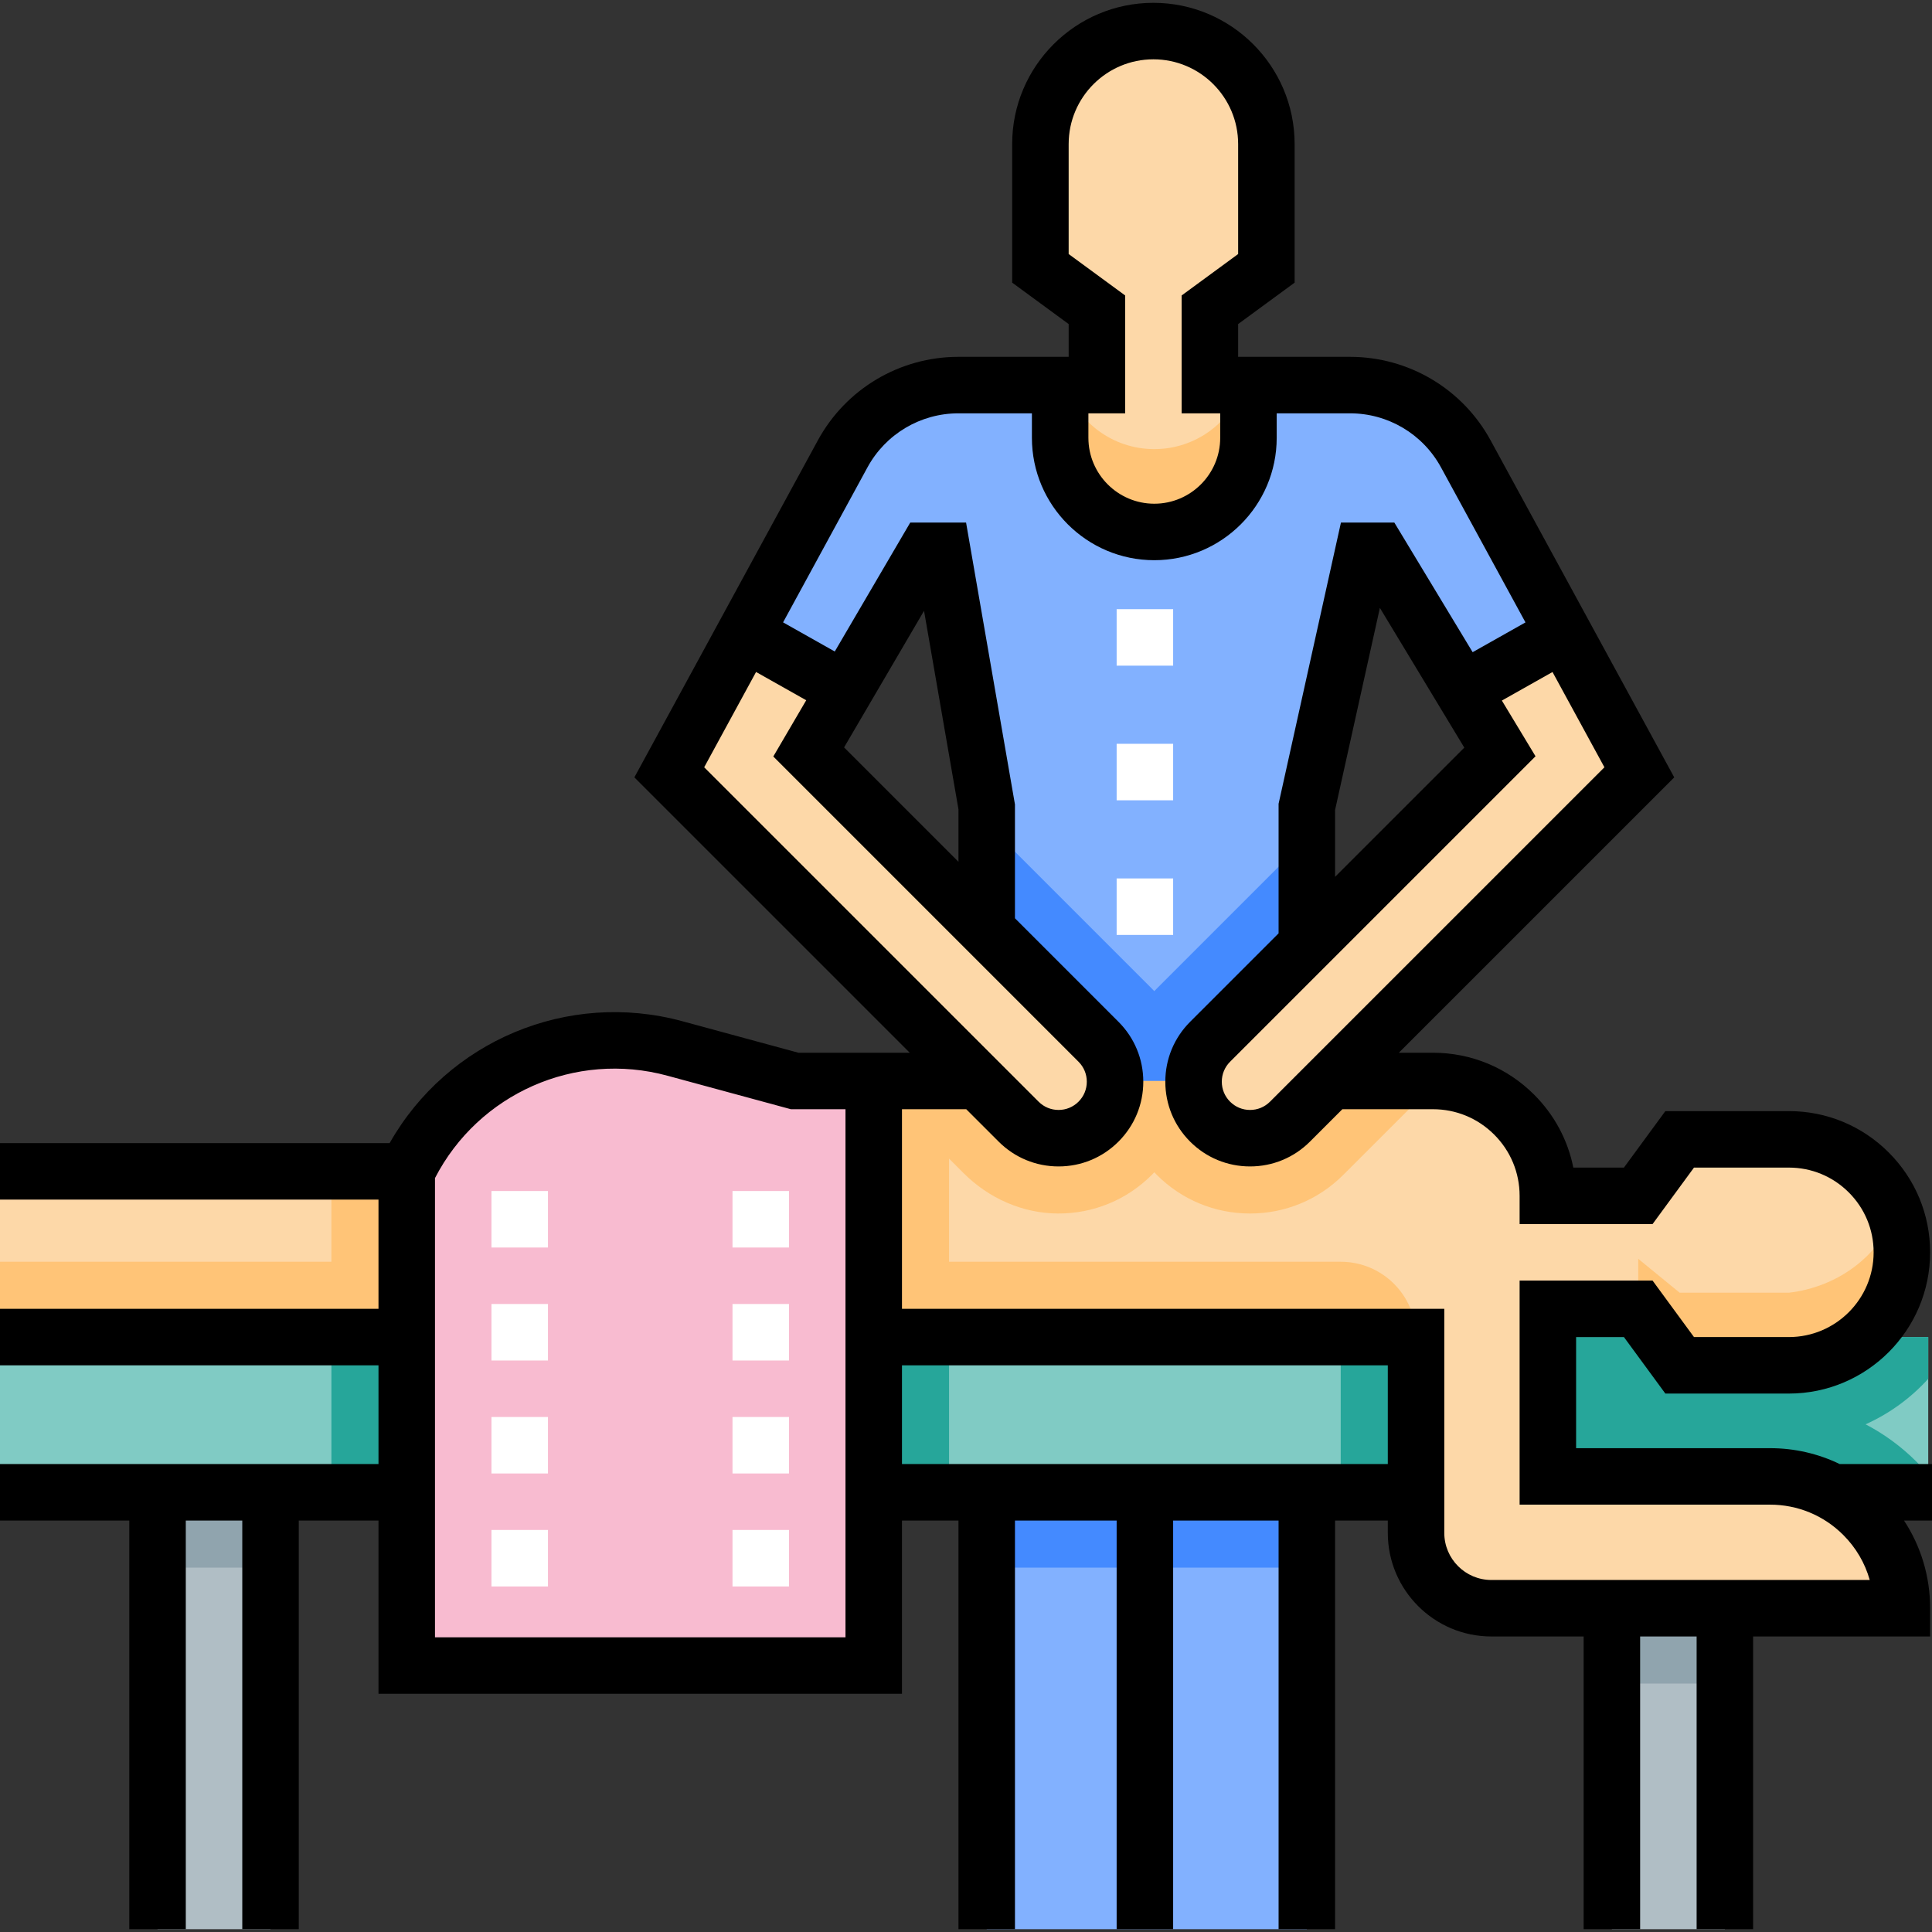
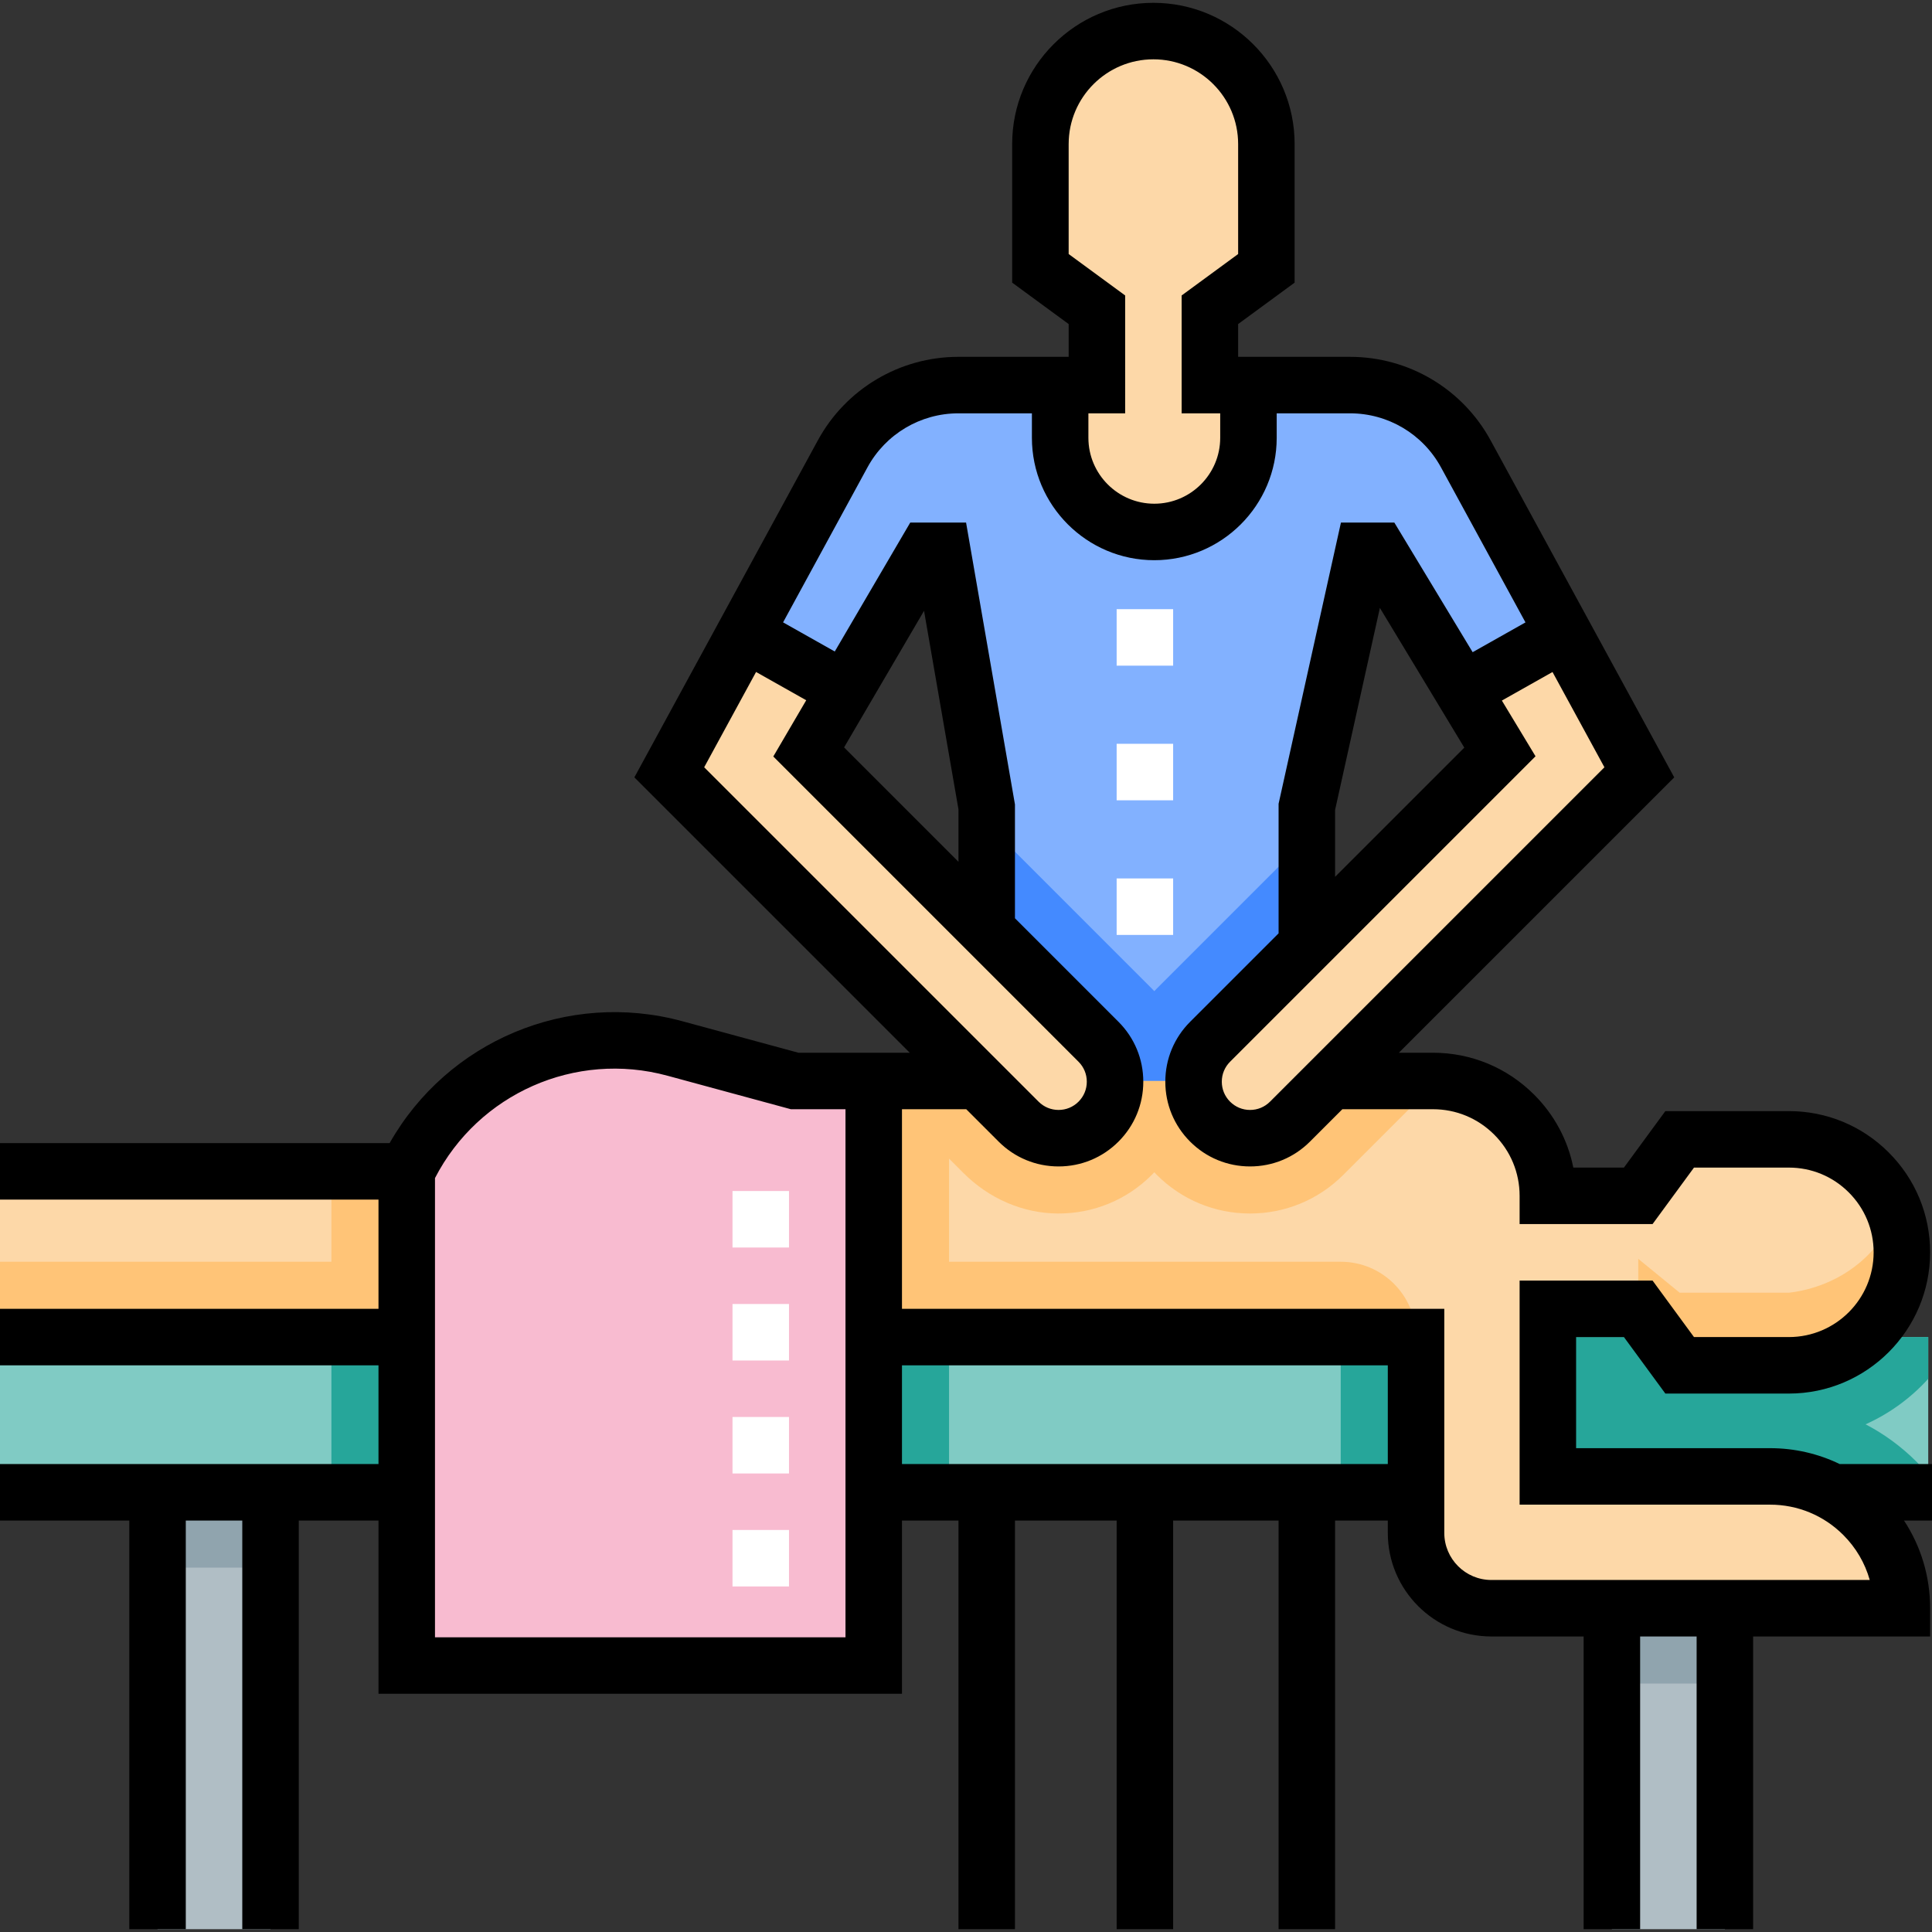
<svg xmlns="http://www.w3.org/2000/svg" width="70" height="70" version="1.1" id="Capa_1" x="0px" y="0px" viewBox="0 0 512 512" style="enable-background:new 0 0 512 512;" xml:space="preserve">
  <rect x="0" y="0" width="512" height="512" fill="#333333" stroke="none" />
  <rect y="354.338" style="fill:#80CBC4;" width="511.002" height="41.14" />
  <g>
    <path style="fill:#26A69A;" d="M511.002,365.401v-11.063H355.306v41.14h155.696v-4.709c-0.986-1.162-2.012-2.298-3.101-3.387   c-4.034-4.034-8.586-7.363-13.505-9.924C500.741,374.616,506.385,370.483,511.002,365.401z" />
    <rect x="87.828" y="354.338" style="fill:#26A69A;" width="163.68" height="41.14" />
  </g>
  <path style="fill:#82B1FF;" d="M388.447,120.268c-6.119-11.229-17.885-18.217-30.673-18.217h-26.92v13.973  c0,13.78-11.171,24.951-24.951,24.951s-24.951-11.171-24.951-24.951v-13.973h-26.959c-12.793,0-24.562,6.993-30.68,18.228  l-25.89,47.553l26.539,14.959l21.56-36.826h4.198l11.771,67.867v72.858h84.834v-72.858l15.048-67.867h3.915l22.326,36.956  l26.757-15.081L388.447,120.268z" />
  <path style="fill:#448AFF;" d="M346.324,222.217l-39.749,39.749c-0.231,0.231-0.448,0.469-0.672,0.705  c-0.224-0.236-0.441-0.475-0.672-0.705l-43.742-43.743v68.466h84.834V222.217z" />
  <path style="fill:#FDD8A8;" d="M493.786,401.496c6.318,6.318,10.23,15.061,10.23,24.702H395.228  c-11.028,0-19.961-8.933-19.961-19.961v-51.899H0v-43.914h107.789c12.715-26.588,42.627-40.301,71.071-32.566l31.728,8.613  c0,0,169.898,0.01,170.257,0.02c7.974,0.279,15.16,3.633,20.43,8.903c5.509,5.509,8.923,13.114,8.923,21.518h23.953l10.979-14.971  h28.943c8.264,0,15.749,3.353,21.169,8.773c5.419,5.419,8.773,12.905,8.773,21.169c0,16.538-13.404,29.941-29.942,29.941h-28.943  l-10.979-14.971h-23.953v44.413h58.885C478.725,391.266,487.468,395.178,493.786,401.496z" />
  <g>
    <path style="fill:#FFC477;" d="M251.509,307.04l3.867,3.867c6.658,6.658,15.629,10.655,25.045,10.684   c4.71,0.015,9.27-0.894,13.485-2.645c4.192-1.727,8.024-4.292,11.328-7.585c0.23-0.23,0.449-0.469,0.669-0.699   c0.22,0.23,0.439,0.469,0.669,0.699c6.597,6.597,15.37,10.23,24.702,10.23c4.671,0,9.192-0.908,13.374-2.645   c4.192-1.727,8.024-4.292,11.328-7.585l24.871-24.871c-0.006-0.014-0.002-0.006-0.008-0.02H210.589l-31.728-8.613   c-28.444-7.735-58.356,5.978-71.071,32.566H87.828v23.953H0v19.961h375.267l0,0c0-11.024-8.937-19.961-19.961-19.961H251.509   V307.04z" />
    <path style="fill:#FFC477;" d="M474.074,342.581h-28.943l-10.979-8.982v13.254l10.979,14.971h28.943   c16.538,0,29.942-13.404,29.942-29.941c0-3.644-0.654-7.135-1.847-10.367C497.949,332.94,486.965,341.084,474.074,342.581z" />
  </g>
  <path style="fill:#FDD8A8;" d="M305.903,140.975c13.78,0,24.951-11.171,24.951-24.951v-13.973h-10.22V82.09l14.971-10.979V38.175  c0-16.537-13.405-29.942-29.941-29.942c-16.536,0-29.942,13.405-29.942,29.942v32.936l14.971,10.979v19.961h-9.741v13.973  C280.951,129.803,292.122,140.975,305.903,140.975z" />
  <g>
    <rect x="41.751" y="395.478" style="fill:#B0BEC5;" width="29.942" height="115.774" />
    <rect x="427.166" y="426.198" style="fill:#B0BEC5;" width="29.942" height="85.054" />
  </g>
  <path style="fill:#F8BBD0;" d="M210.589,286.471l-31.73-8.618c-28.446-7.726-58.35,5.979-71.069,32.571v130.963h123.758V286.471  H210.589z" />
  <g>
    <path style="fill:#FDD8A8;" d="M177.364,204.675l92.584,92.575c5.846,5.846,15.323,5.845,21.169,0l0,0   c5.846-5.846,5.846-15.323,0-21.169l-76.805-76.805l9.65-16.485l-26.539-14.959L177.364,204.675z" />
    <path style="fill:#FDD8A8;" d="M414.37,167.839l-26.757,15.081l9.881,16.355l-76.805,76.805c-5.846,5.846-5.846,15.323,0,21.169   l0,0c5.846,5.846,15.323,5.846,21.169,0l92.584-92.575L414.37,167.839z" />
  </g>
  <g>
    <rect x="427.166" y="426.198" style="fill:#90A4AE;" width="29.942" height="19.961" />
    <rect x="41.751" y="395.478" style="fill:#90A4AE;" width="29.942" height="19.961" />
  </g>
-   <path style="fill:#FFC477;" d="M305.903,119.018c-10.987,0-20.308-7.104-23.639-16.967h-1.312v13.973  c0,13.78,11.171,24.951,24.951,24.951s24.951-11.171,24.951-24.951v-13.973h-1.312C326.211,111.913,316.889,119.018,305.903,119.018  z" />
-   <rect x="261.489" y="395.478" style="fill:#82B1FF;" width="84.834" height="115.774" />
-   <rect x="261.489" y="395.478" style="fill:#448AFF;" width="84.834" height="19.961" />
  <path d="M512,387.992h-24.453c-5.685-2.753-11.961-4.212-18.463-4.212h-51.4v-29.442h12.674l10.979,14.971h32.737  c20.638,0,37.427-16.789,37.427-37.427c0-9.992-3.893-19.39-10.965-26.461c-7.071-7.071-16.469-10.966-26.462-10.966h-32.737  l-10.979,14.971h-13.411c-1.45-7.271-5.011-13.958-10.379-19.325c-7.168-7.168-16.689-11.115-26.811-11.115h-9.047l72.982-72.974  l-48.673-89.325c-7.435-13.644-21.708-22.121-37.246-22.121h-29.655v-8.683l14.971-10.979V38.175  c0-20.638-16.789-37.427-37.427-37.427c-20.638,0-37.427,16.789-37.427,37.427v36.728l14.971,10.979v8.683h-29.214  c-15.546,0-29.821,8.481-37.253,22.135l-48.626,89.312l72.981,72.973h-29.508l-30.762-8.351  c-30.387-8.263-62.241,5.249-77.569,32.304H0v14.971h100.304v28.943H0v14.971h100.304v26.169H0v14.971h34.266v108.288h14.971  V402.963h14.971v108.288h14.971V402.963h21.126v45.91h138.729v-45.91h14.971v108.288h14.971V402.963h26.947v108.288h14.971V402.963  h27.945v108.288h14.971V402.963h13.973v3.274c0,15.134,12.313,27.446,27.446,27.446h24.452v77.569h14.971v-77.569h14.971v77.569  h14.971v-77.569h46.908v-7.485c0-8.383-2.42-16.39-6.919-23.235H512V387.992z M336.566,291.957  c-1.414,1.414-3.294,2.192-5.293,2.192c-1.998,0-3.877-0.779-5.292-2.193c-1.413-1.413-2.191-3.293-2.191-5.291  c0-1.999,0.777-3.878,2.192-5.292l80.949-80.95l-8.922-14.768l13.422-7.564l13.759,25.25L336.566,291.957z M388.055,198.129  l-34.246,34.245v-17.722l11.874-53.554L388.055,198.129z M283.207,38.175c0-12.383,10.074-22.456,22.456-22.456  c12.382,0,22.456,10.073,22.456,22.456v29.143l-14.971,10.979v31.239h10.22v6.487c0,9.63-7.836,17.466-17.466,17.466  c-9.63,0-17.466-7.836-17.466-17.466v-6.487h9.741V78.297l-14.971-10.979V38.175z M200.365,178.082l13.293,7.493l-8.726,14.906  l80.891,80.891c1.414,1.414,2.192,3.293,2.192,5.292c0,1.998-0.777,3.877-2.192,5.292c-1.413,1.413-3.293,2.192-5.291,2.192  c-1.999,0-3.878-0.778-5.293-2.192l-88.626-88.618L200.365,178.082z M244.88,161.874l9.124,52.602v13.906l-30.312-30.313  L244.88,161.874z M115.275,433.903V312.204c11.543-22.385,37.18-33.774,61.625-27.123l32.691,8.875h14.472v139.947H115.275z   M239.033,387.992v-26.169h128.749v26.169H239.033z M395.228,418.712c-6.88,0-12.476-5.596-12.476-12.476v-59.384H239.033v-52.897  h17.034l8.588,8.587c4.241,4.241,9.88,6.576,15.877,6.576c5.998,0,11.636-2.336,15.876-6.576c4.242-4.242,6.577-9.88,6.577-15.878  c0-5.998-2.335-11.636-6.576-15.878l-27.434-27.434v-30.165l-12.957-74.708h-14.789l-20.007,34.176l-13.698-7.722l22.363-41.075  c4.81-8.835,14.047-14.323,24.105-14.323h19.474v6.487c0,17.885,14.551,32.437,32.437,32.437c17.886,0,32.437-14.552,32.437-32.437  v-6.487h19.435c10.054,0,19.289,5.484,24.1,14.313l22.393,41.095l-14.002,7.892L369.51,138.48h-14.146l-16.526,74.533v34.332  l-23.442,23.442c-4.241,4.242-6.576,9.88-6.576,15.878c0,5.998,2.335,11.636,6.576,15.877c4.241,4.241,9.879,6.576,15.877,6.577  c0,0,0,0,0.001,0c5.997,0,11.635-2.335,15.876-6.576l8.588-8.587h24.02c6.123,0,11.885,2.39,16.225,6.731  c4.341,4.34,6.73,10.101,6.73,16.224v7.485h35.232l10.979-14.971h25.15c5.994,0,11.632,2.337,15.875,6.58  c4.244,4.244,6.581,9.882,6.581,15.876c0,12.383-10.074,22.456-22.456,22.456h-25.15l-10.979-14.971h-35.232v59.384h66.37  c7.333,0,14.225,2.854,19.408,8.037c3.369,3.368,5.754,7.459,7.01,11.924H395.228z" />
  <g>
-     <path style="fill:#FFFFFF;" d="M145.216,420.429h-14.971v-14.971h14.971V420.429z M145.216,390.487h-14.971v-14.971h14.971V390.487   z M145.216,360.546h-14.971v-14.971h14.971V360.546z M145.216,330.604h-14.971v-14.971h14.971V330.604z" />
    <path style="fill:#FFFFFF;" d="M209.092,420.429h-14.971v-14.971h14.971V420.429z M209.092,390.487h-14.971v-14.971h14.971V390.487   z M209.092,360.546h-14.971v-14.971h14.971V360.546z M209.092,330.604h-14.971v-14.971h14.971V330.604z" />
    <rect x="295.922" y="161.435" style="fill:#FFFFFF;" width="14.971" height="14.971" />
    <rect x="295.922" y="197.115" style="fill:#FFFFFF;" width="14.971" height="14.971" />
    <rect x="295.922" y="232.795" style="fill:#FFFFFF;" width="14.971" height="14.971" />
  </g>
  <g>
</g>
  <g>
</g>
  <g>
</g>
  <g>
</g>
  <g>
</g>
  <g>
</g>
  <g>
</g>
  <g>
</g>
  <g>
</g>
  <g>
</g>
  <g>
</g>
  <g>
</g>
  <g>
</g>
  <g>
</g>
  <g>
</g>
</svg>